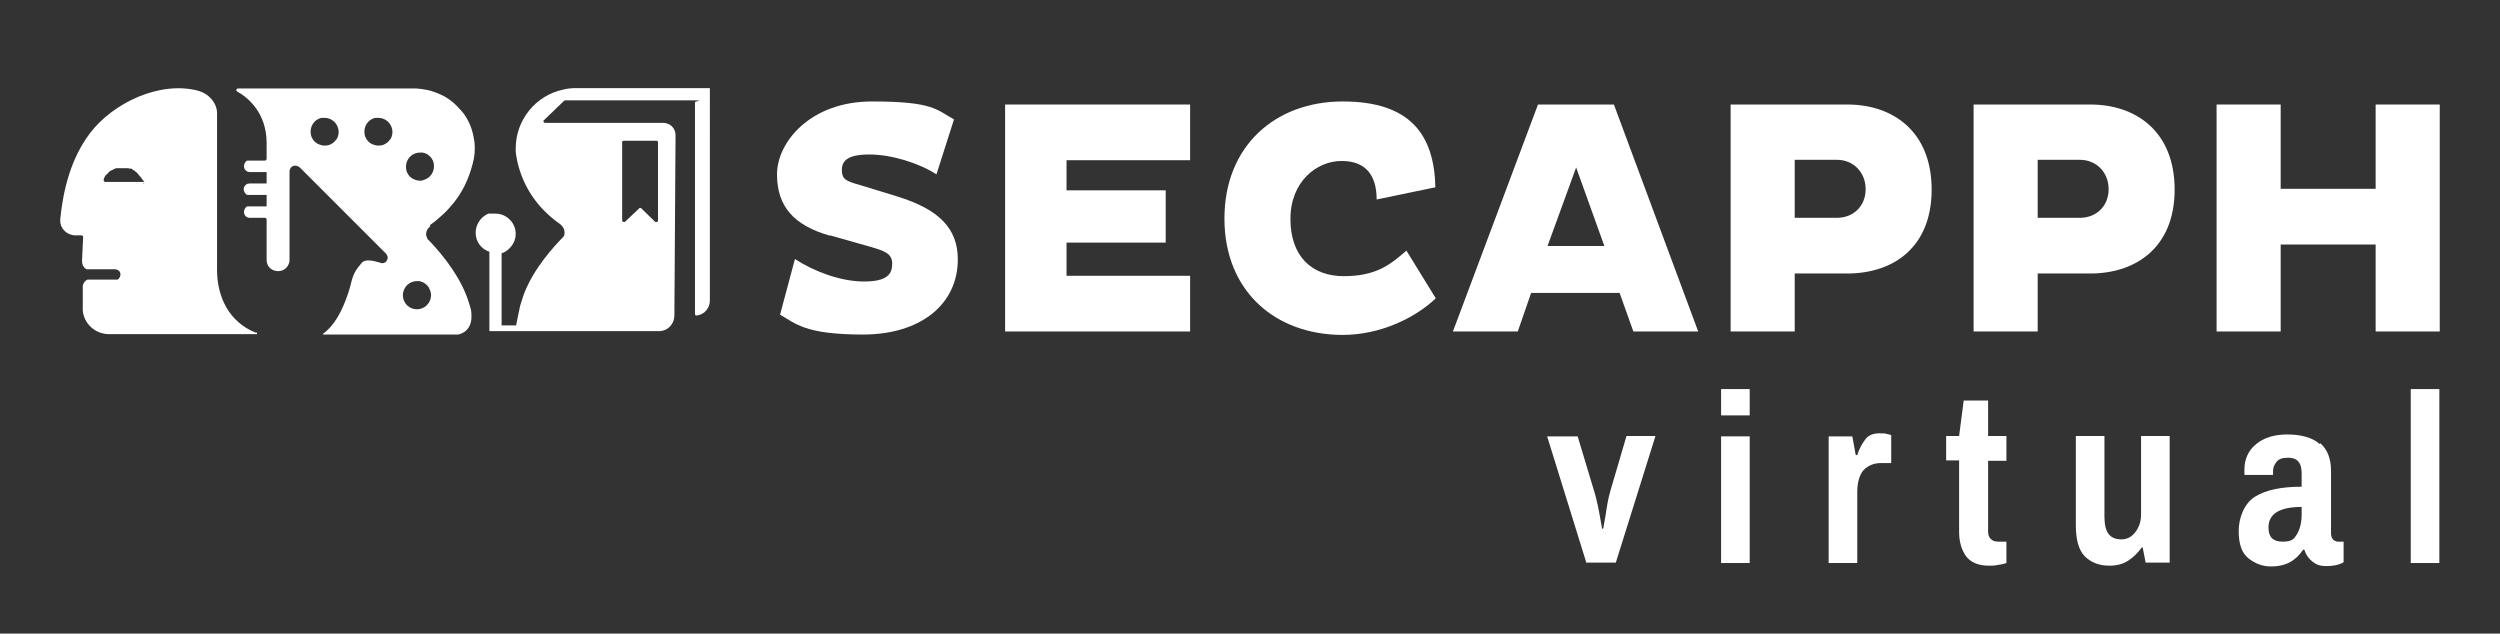
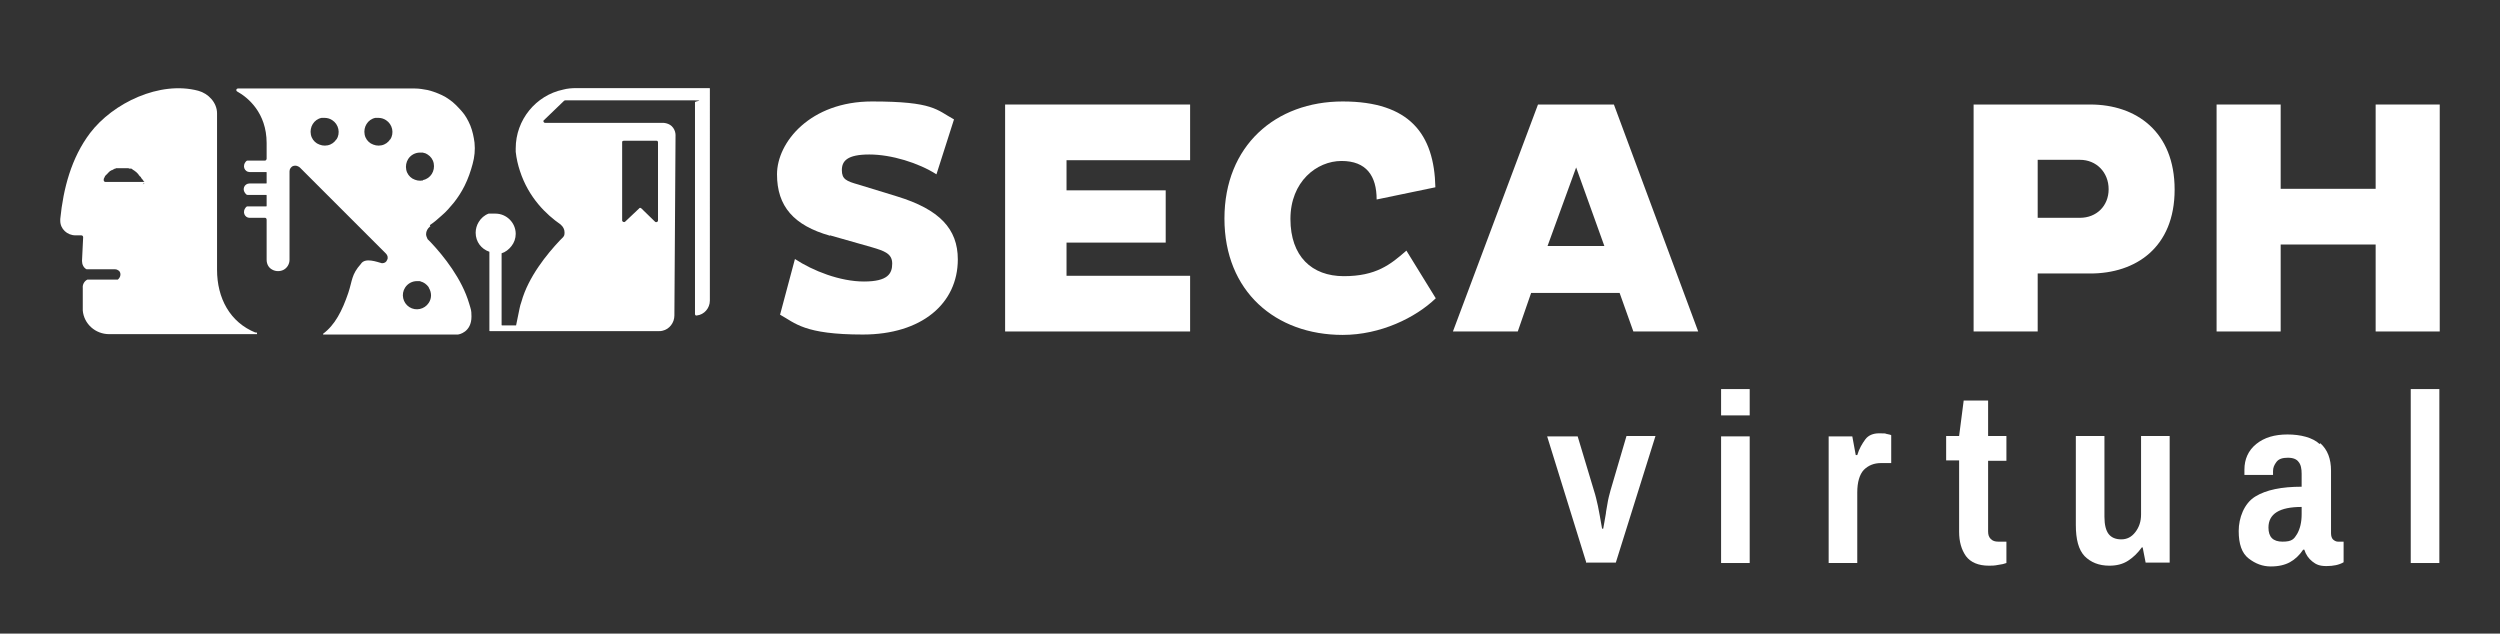
<svg xmlns="http://www.w3.org/2000/svg" id="Capa_1" version="1.1" viewBox="0 0 655.4 166.1">
  <rect x="0" y="0" width="655.4" height="166.1" fill="#333333" stroke="none" />
  <defs>
    <style>
      .st0 {
        fill: #fff;
      }
    </style>
  </defs>
  <g id="Capa_11" data-name="Capa_1">
    <g>
      <g>
        <path class="st0" d="M217.6,61.8c-9.5-2.7-13.9-7.7-13.9-16.1s8.7-19.1,24.9-19.1,16.9,2.2,21.5,4.7l-4.6,14.4c-4.7-3-11.8-5.2-17.6-5.2s-7.2,1.7-7.2,4.1,1.2,2.9,4.4,3.8l10.1,3.1c11.1,3.4,15.9,8.5,15.9,16.5,0,11.6-9.5,19.7-24.9,19.7s-17.7-3-21.7-5.2l3.9-14.6c4.7,3.1,11.8,5.9,18.1,5.9s7.4-2.1,7.4-4.7-2-3.3-5.4-4.3l-10.9-3.1h0Z" />
        <path class="st0" d="M263.5,86.9V27.4h48.5v14.6h-32.4v7.9h26v13.7h-26v8.7h32.4v14.6h-48.5Z" />
        <path class="st0" d="M376.4,78.2c-5.3,5.1-14.5,9.6-24.4,9.6-17.6,0-31-11.4-31-30.5s13.4-30.7,31-30.7,24,8.6,24.3,22.5l-15.4,3.2c0-6.2-2.7-10.1-9.2-10.1s-13.4,5.4-13.4,15.2,5.6,15,14,15,12.2-3,16.4-6.7l7.7,12.5h0Z" />
        <path class="st0" d="M403.2,27.4h19.9l22.1,59.5h-17l-3.6-10.1h-23.2l-3.5,10.1h-17l22.3-59.5h0ZM405.6,64.5h15l-7.4-20.6-7.5,20.6Z" />
-         <path class="st0" d="M453.7,27.4h30.6c12,0,22.1,7.1,22.1,22.3s-10.1,22-22.1,22h-13.8v15.2h-16.8V27.4ZM470.5,41.9v15.2h11.1c4.3,0,7.5-3.1,7.5-7.5s-3.2-7.7-7.5-7.7h-11.1Z" />
        <path class="st0" d="M517.4,27.4h30.6c12,0,22.1,7.1,22.1,22.3s-10.2,22-22.1,22h-13.8v15.2h-16.8V27.4ZM534.2,41.9v15.2h11.1c4.3,0,7.5-3.1,7.5-7.5s-3.2-7.7-7.5-7.7h-11.1Z" />
        <path class="st0" d="M622.8,64.1h-24.9v22.8h-16.8V27.4h16.8v22.1h24.9v-22.1h16.8v59.5h-16.8v-22.8Z" />
      </g>
      <g>
        <path class="st0" d="M186.3,23.1h-32.8c-.8,0-1.7,0-2.5,0h0c-1.1,0-2.3.1-3.4.4-7.1,1.5-12.4,7.9-12.4,15.4s0,.6,0,.9h0c.2,1.8.6,3.5,1.1,5,2.3,7.1,7,11.5,10.6,14,0,0,0,0,0,0,0,0,.1,0,.1.1.6.5,1,1.2,1,2s-.1.9-.4,1.3c0,0,0,0,0,0-.1.1-.3.3-.4.4-.1.1-.3.3-.4.4-3.4,3.6-8.3,9.6-10.1,16.1h0c-.2.6-.4,1.2-.5,1.8-.3,1.5-.8,3.9-.9,4.4,0,0,0,0-.1,0h-3.6c0,0-.1,0-.1-.1v-18.8s0,0,0,0c1-.3,1.9-1,2.6-1.9.7-.9,1.1-2,1.1-3.2,0-2.9-2.4-5.3-5.3-5.3s-.4,0-.6,0c0,0-.1,0-.2,0s0,0-.1,0c-.1,0-.2,0-.3,0h0c-.1,0-.2,0-.3,0,0,0-.1,0-.1,0,0,0-.1,0-.2,0-1.1.4-2,1.2-2.6,2.2-.5.8-.8,1.8-.8,2.8,0,2.4,1.5,4.3,3.6,5,0,0,0,0,0,0v20.7c0,0,0,.1.1.1h44.4,0c.3,0,.6,0,.9-.1,1.8-.4,3.1-2.1,3.1-4v-.3l.3-47h0c0-1-.6-3-3.2-3.2h-31c-.4,0-.6-.5-.3-.7l5.3-5.1c0,0,.2-.1.3-.1,10.9,0,30.4,0,33.6,0s.4.2.4.5v55.5c0,.3.2.5.5.4,1.9-.2,3.4-1.9,3.4-3.9V23.2c0,0,0-.1-.1-.1h0ZM163.1,37.3c0-.1,0-.2.1-.3,0,0,.2-.1.3-.1h8.6c.1,0,.2,0,.3.1,0,0,.1.2.1.3v20.5c0,.4-.5.6-.8.3l-3.6-3.5c0,0-.2-.1-.2-.1h-.1c0,0-.2,0-.2.1l-3.7,3.5c-.3.3-.8,0-.8-.3v-20.5h0Z" />
        <path class="st0" d="M112.7,59c1.1-.7,2.1-1.6,3.1-2.5,1.2-1,2.2-2.2,3.2-3.4,1.1-1.4,2-2.8,2.8-4.4.9-1.8,1.6-3.8,2.1-5.7.5-1.8.7-3.7.5-5.6-.2-1.5-.5-3-1.1-4.5-.6-1.4-1.3-2.7-2.3-3.8s-2-2.2-3.2-3c-1.2-.9-2.6-1.5-4-2-.6-.2-1.2-.4-1.7-.5-1.1-.2-2.2-.4-3.3-.4h0c-1,0-2.1,0-3.1,0h-43.3c-.5,0-.6.6-.2.8,2.7,1.5,7.7,5.5,7.7,13.5v4.1c0,.2-.2.5-.4.5h-4.6c0,0-.2,0-.3.1-1.3,1.3-.4,2.9.8,2.9h4.4c0,0,.1,0,.1.1v2.8c0,0,0,.1-.1.1h-4.4c-1.3,0-2.2,1.6-.8,2.9,0,0,.2.1.3.1h4.9c0,0,.1,0,.1.1v2.8c0,0,0,.1-.1.1h-4.9c0,0-.2,0-.3.1-1.3,1.3-.4,2.9.8,2.9h4.1c.2,0,.4.2.4.5v10.5c0,1.1.5,2.1,1.5,2.6.9.5,2.1.5,3,0,.9-.5,1.5-1.5,1.5-2.6v-23.2c0-.6.4-1.2,1-1.4.6-.2,1.2,0,1.7.4l22.6,22.6c.4.4.6,1.1.3,1.6-.2.6-.7.9-1.3.9,0,0,0,0-.1,0-1.2-.3-4.4-1.6-5.5.2-2.5,2.8-2.2,4.3-3.3,7.6-1.6,4.7-3.5,8.4-6.6,10.7,0,0,0,.2,0,.2h35.3c.3,0,3.6-.6,3.6-4.7h0c0-.7,0-1.5-.3-2.4h0l-.3-1c-1.9-6.5-6.7-12.5-10.1-16.1-.2-.2-.4-.4-.6-.6,0,0-.1-.1-.2-.2h0c-.2-.4-.4-.9-.4-1.3,0-.8.4-1.5,1-2h0s0,0,.1,0c0,0,0,0,0,0h0ZM88.2,36.5c-.5.8-1.3,1.4-2.3,1.6-1,.2-1.9,0-2.8-.5-.8-.5-1.4-1.3-1.6-2.3-.2-1,0-2,.5-2.8.5-.8,1.3-1.4,2.3-1.6.3,0,.5,0,.8,0,.7,0,1.4.2,2,.6,1.7,1.1,2.2,3.4,1.1,5.1h0ZM102.3,36.5c-.5.8-1.3,1.4-2.3,1.6-1,.2-1.9,0-2.8-.5-.8-.5-1.4-1.3-1.6-2.3-.2-1,0-2,.5-2.8.5-.8,1.3-1.4,2.3-1.6.3,0,.5,0,.8,0,.7,0,1.4.2,2,.6,1.7,1.1,2.2,3.4,1.1,5.1h0ZM112.4,75.4h0c.8,1.3.8,2.8,0,4-1.1,1.7-3.4,2.2-5.1,1.1-1.7-1.1-2.2-3.4-1.1-5.1.7-1.1,1.9-1.7,3.1-1.7s.7,0,1,.1c.8.2,1.5.7,2.1,1.5ZM110.9,47.3c-1,.2-1.9,0-2.8-.5-.8-.5-1.4-1.3-1.6-2.3-.2-1,0-2,.5-2.8.7-1.1,1.9-1.7,3.1-1.7s.7,0,1,.1c.3,0,.7.2,1,.4.8.5,1.4,1.3,1.6,2.3.2,1,0,2-.5,2.8-.5.8-1.3,1.4-2.3,1.6Z" />
        <path class="st0" d="M67,87.2c-6.7-2.7-10.1-9-10.1-16.5V29.7c0-2.8-2.3-5.2-4.9-5.9-10.1-2.7-22.4,3.2-28.4,11.1-4.9,6.5-7,14.5-7.8,22.5,0,0,0,.2,0,.3v.2c0,2.1,1.8,3.8,4,3.8h1.5c.3,0,.5.2.5.5l-.3,6.2c0,.9.4,1.8,1.2,2.2,0,0,.1,0,.2,0h7.3c.4,0,.7.2,1,.4.5.5.6,1.5-.3,2.3,0,0,0,0,0,0h-8s0,0,0,0c-.8.4-1.3,1.3-1.2,2.2v5.9q0,0,0,0c.3,3.5,3.3,6.2,6.9,6.2h3.1c0,0,35.6,0,35.6,0,0,0,0,0,.1,0,0-.2,0-.4-.3-.5h0ZM38.2,47.7h-10.6c-.3,0-.5-.4-.4-.7,0,0,0,0,0,0,0,0,0,0,0-.1,0,0,0,0,0,0,0,0,0,0,.1-.2,0,0,0-.1.1-.2h0s0,0,0,0c0,0,0,0,.1-.2,0,0,0,0,0-.1,0,0,0,0,0,0,0,0,.1-.1.2-.2,0,0,.1-.2.2-.2,0,0,0,0,.1-.1,0,0,0,0,.1-.1,0,0,0,0,.1-.1,0,0,.1-.2.2-.2,0,0,.1-.2.2-.2,0,0,0,0,.1-.1,0,0,.1-.2.2-.2,0,0,0,0,.1,0,0,0,.2-.2.3-.2,0,0,0,0,.1,0,0,0,.2-.1.3-.2,0,0,0,0,.1,0,0,0,.2-.1.3-.2,0,0,0,0,.1,0,0,0,.2,0,.2-.1,0,0,0,0,0,0,0,0,.1,0,.2,0,0,0,0,0,.1,0,0,0,.1,0,.2,0,0,0,.2,0,.3,0,0,0,0,0,.1,0,0,0,0,0,0,0,0,0,0,0,.1,0,0,0,.1,0,.2,0,0,0,0,0,.2,0,0,0,0,0,.2,0h0c0,0,.1,0,.2,0h.6s0,0,.1,0c0,0,.1,0,.2,0,0,0,.1,0,.2,0,0,0,0,0,.1,0h.2c0,0,0,0,0,0,0,0,.2,0,.3.1,0,0,0,0,.1,0s0,0,.1,0c0,0,0,0,.1,0,0,0,.1,0,.2,0,.1,0,.2.1.3.2h0c.1,0,.2.2.3.2.1,0,.3.2.4.3.1,0,.3.2.4.3,0,0,.1.1.2.2.2.2.3.3.4.5,0,0,0,.1.2.2h0c0,.1.1.2.2.2,0,0,.2.2.2.3.1.2.2.3.4.5,0,0,.1.2.2.3,0,0,.1.2.2.2,0,0,0,0,0,0,.2.3,0,.7-.4.7h0Z" />
      </g>
    </g>
    <g>
      <path class="st0" d="M415.9,147.6l-10.3-33.2h8l4.3,14.3c.4,1.2.7,2.6,1,3.9s.4,2.3.5,2.6l.6,3.4h.3c.1-.7.4-2.1.7-4,0-.4.2-1.2.4-2.5.2-1.3.5-2.4.8-3.5l4.2-14.3h7.6l-10.4,33.2h-7.6Z" />
      <path class="st0" d="M451.2,102h7.5v6.9h-7.5v-6.9ZM451.2,114.4h7.5v33.2h-7.5v-33.2Z" />
      <path class="st0" d="M494.8,113.8c.5.1.9.2,1,.3v7.3h-2.7c-1.8,0-3.3.6-4.5,1.8-1.1,1.2-1.7,3.2-1.7,5.9v18.5h-7.5v-33.2h6.2l.9,4.9h.4c.5-1.7,1.3-3,2.1-4.1s2.1-1.6,3.6-1.6,1.6,0,2.1.2h0Z" />
      <path class="st0" d="M526,120.8h-4.8v18.5c0,.9.2,1.5.7,2,.5.5,1.1.7,2,.7h2.1v5.6c-.5.2-1.3.4-2.2.5-.9.2-1.7.2-2.4.2-2.8,0-4.8-.9-6-2.5-1.2-1.7-1.8-3.8-1.8-6.4v-18.7h-3.4v-6.4h3.4l1.2-9.3h6.4v9.3h4.8v6.4h0Z" />
      <path class="st0" d="M561.8,143.5h-.3c-1,1.4-2.2,2.6-3.6,3.5-1.4.9-3,1.3-4.9,1.3-2.8,0-4.9-.9-6.5-2.5-1.6-1.7-2.3-4.4-2.3-8.2v-23.3h7.5v21.2c0,2.1.4,3.6,1.1,4.5s1.8,1.4,3.3,1.4,2.7-.6,3.7-1.9,1.5-2.8,1.5-4.6v-20.6h7.5v33.2h-6.3l-.8-4.1h0Z" />
      <path class="st0" d="M608.3,116.2c1.9,1.7,2.8,4.1,2.8,7.2v16.4c0,.7.2,1.3.5,1.6s.8.6,1.3.6h1.5v5.4c-1.2.7-2.7,1-4.5,1s-2.7-.4-3.7-1.2c-1-.8-1.7-1.8-2.1-3.1h-.3c-1,1.5-2.2,2.6-3.5,3.3-1.3.7-2.9,1.1-5,1.1s-4-.7-5.8-2.1-2.6-3.8-2.6-7.2,1.4-7.2,4.3-9,7-2.6,12.2-2.6v-3.4c0-1.3-.2-2.4-.8-3.1-.5-.7-1.4-1.1-2.8-1.1s-2.4.3-3,1.1-.9,1.5-.9,2.4v1h-7.5c0-.2,0-.7,0-1.4,0-2.7,1-5,3.1-6.7,2.1-1.7,4.8-2.5,8.2-2.5s6.6.8,8.4,2.5h0ZM594.7,138.3c0,2.5,1.2,3.7,3.7,3.7s3-.7,3.8-2c.8-1.4,1.2-3.1,1.2-5.2v-1.9c-5.8,0-8.7,1.8-8.7,5.4h0Z" />
      <path class="st0" d="M632,102h7.5v45.6h-7.5v-45.6Z" />
    </g>
  </g>
</svg>